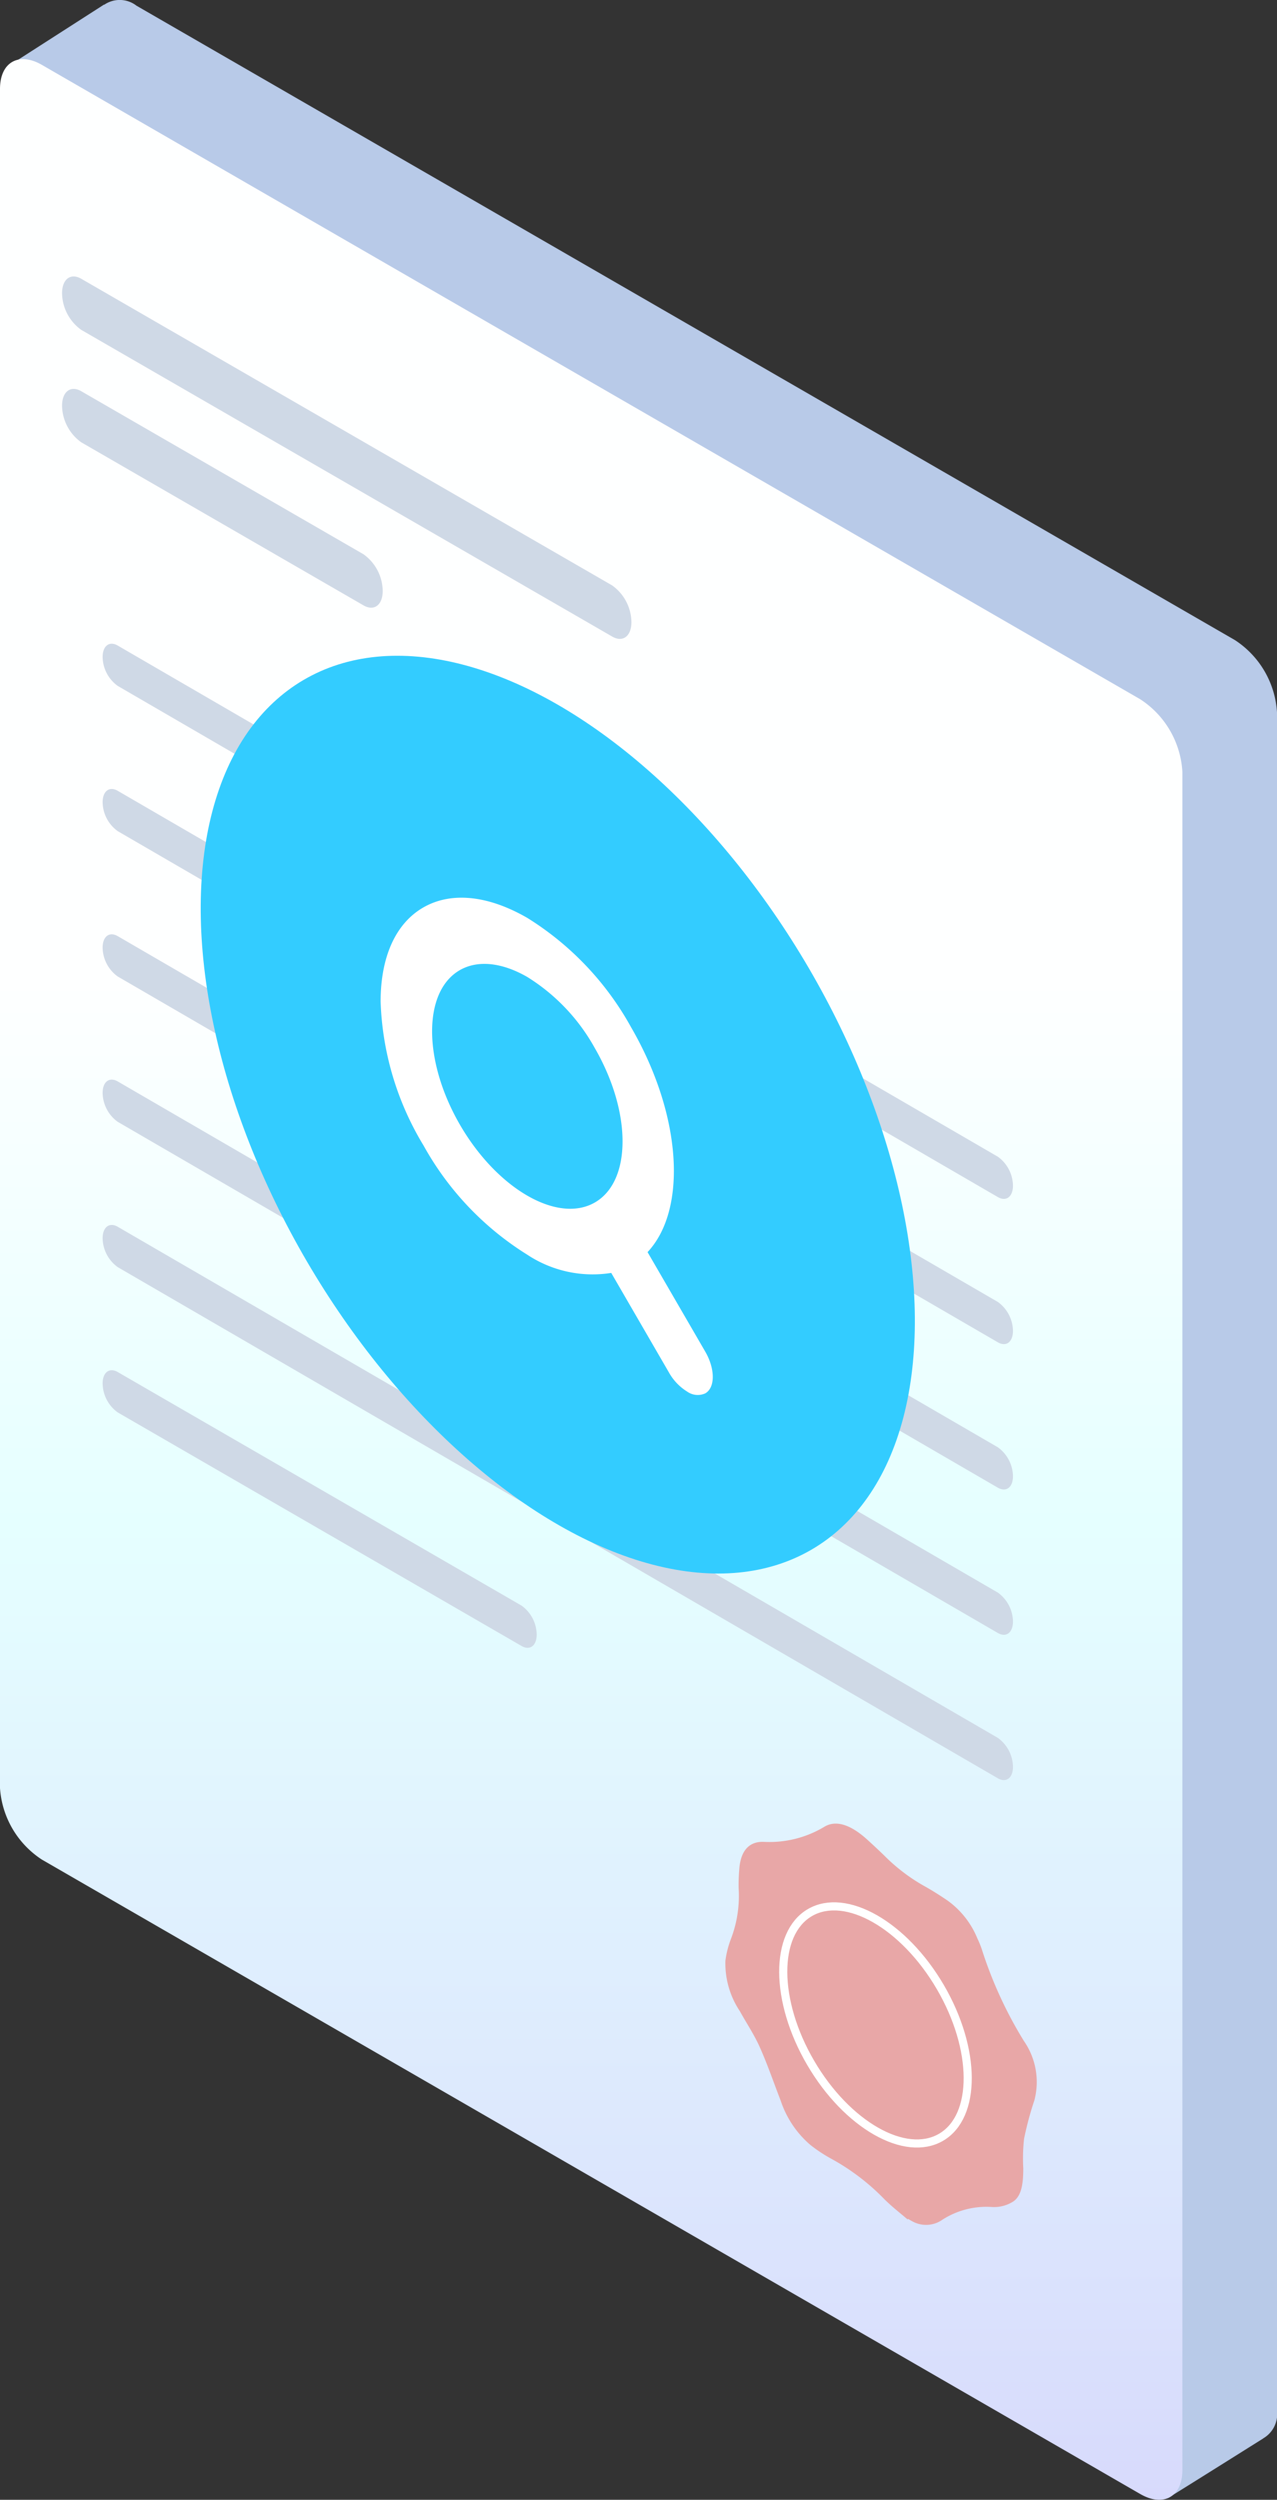
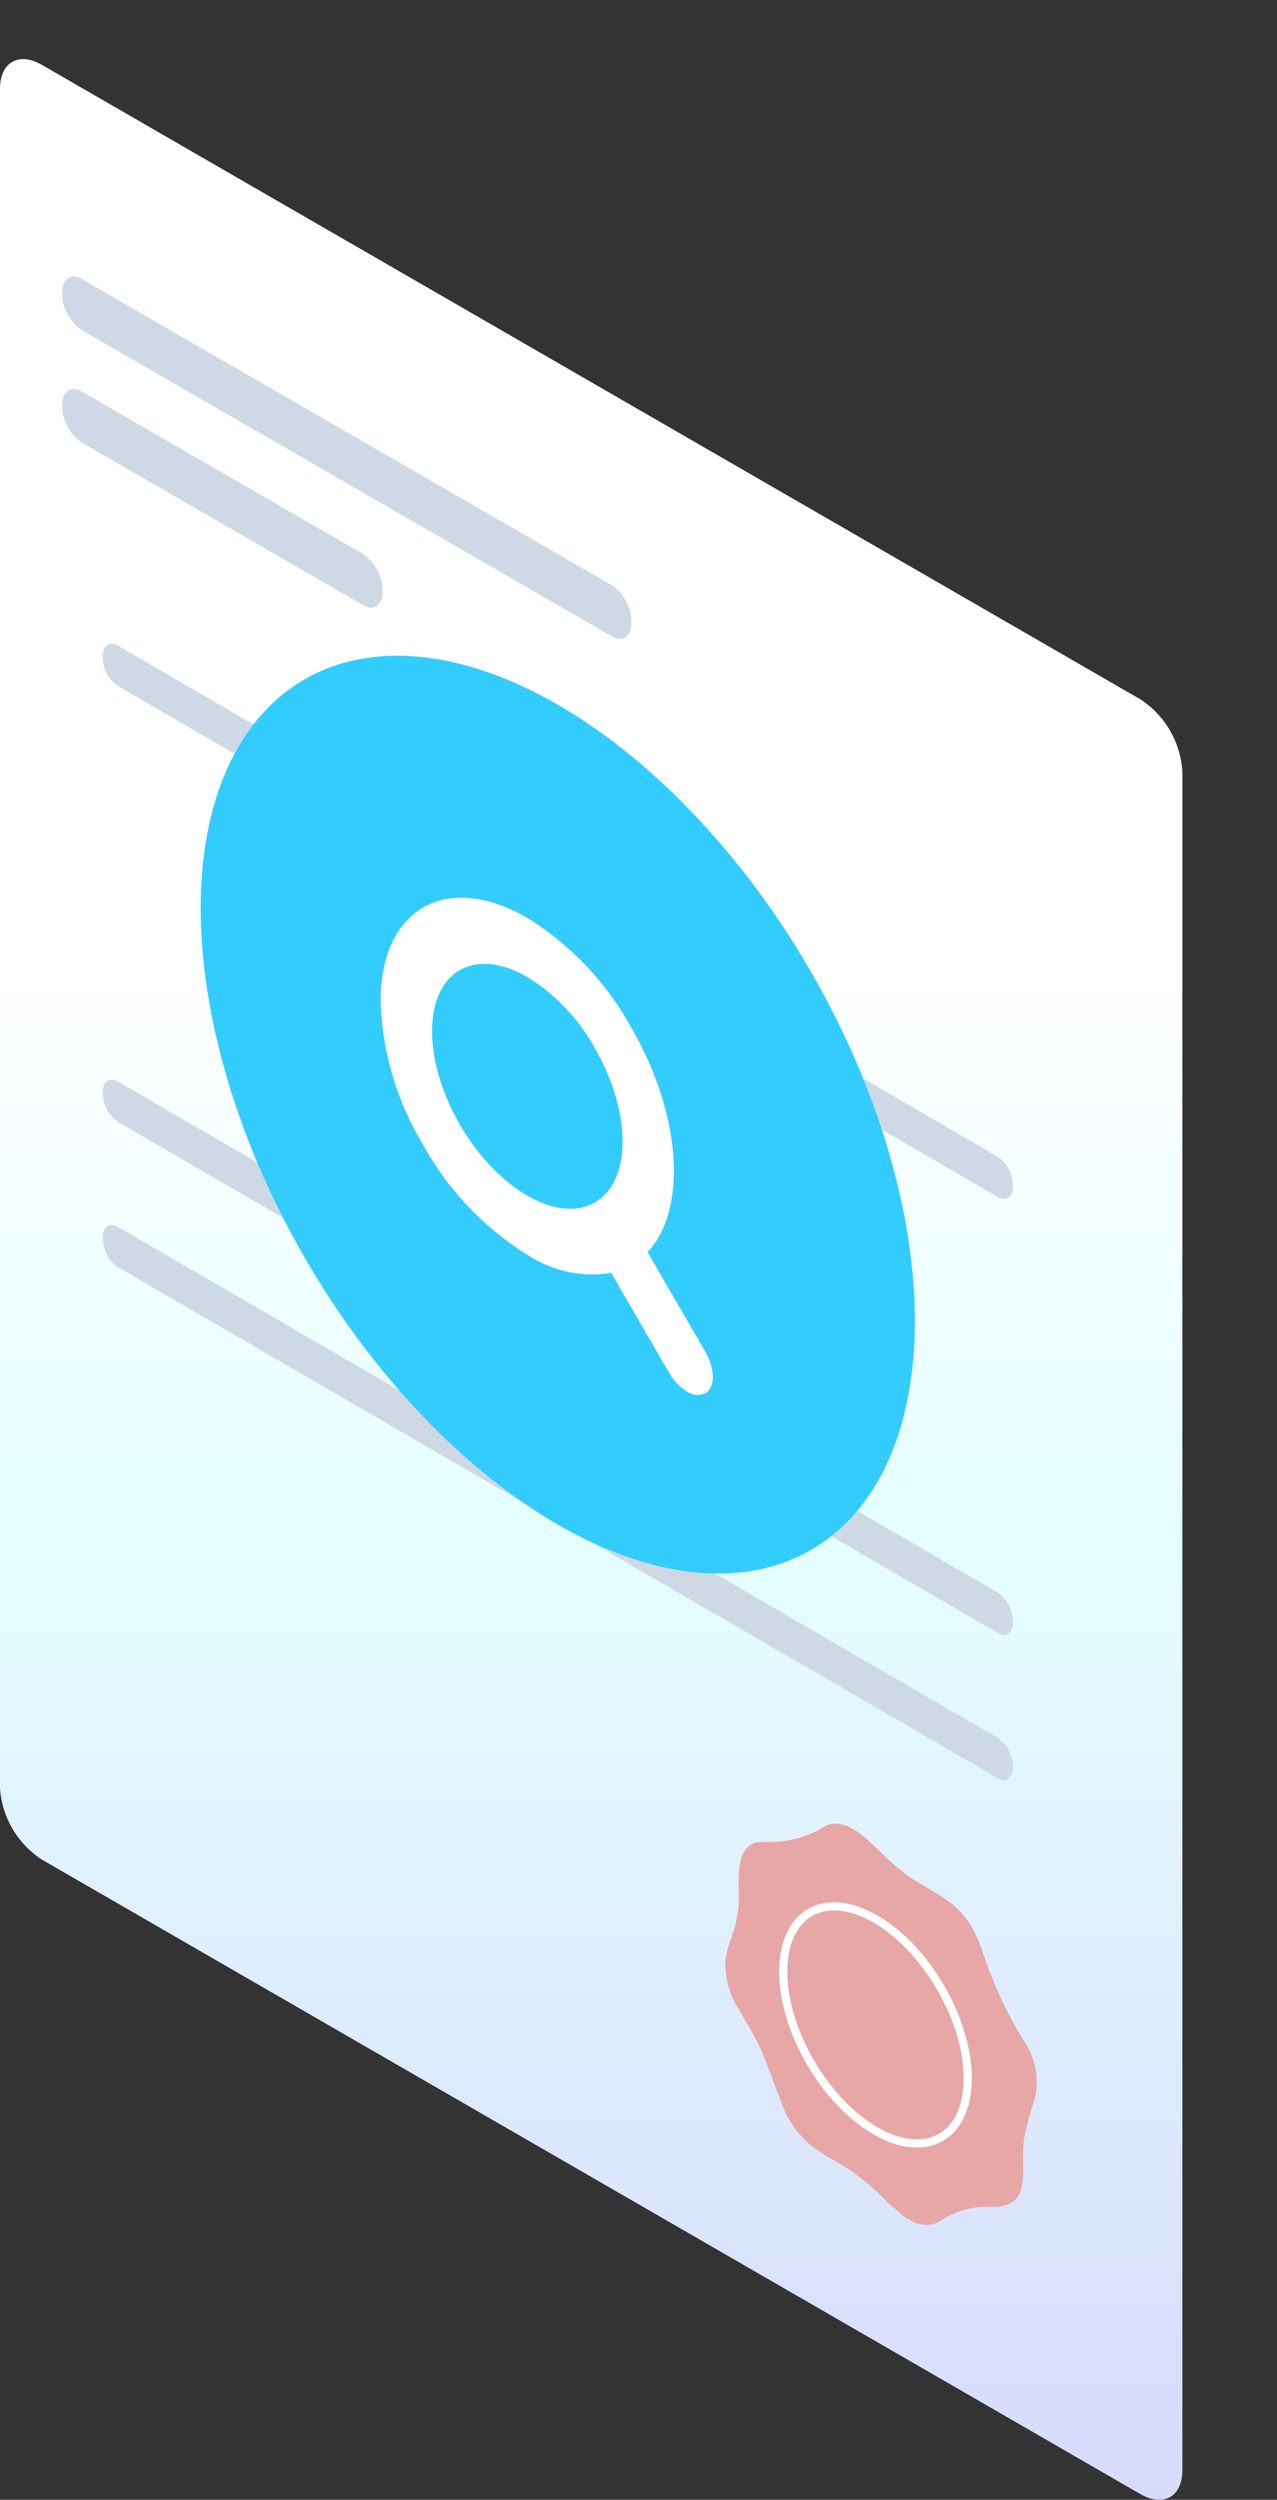
<svg xmlns="http://www.w3.org/2000/svg" id="Group_1029" data-name="Group 1029" width="87.629" height="171.458" viewBox="0 0 87.629 171.458">
  <rect x="0" y="0" width="87.629" height="171.458" fill="#333333" stroke="none" />
  <defs>
    <linearGradient id="linear-gradient" x1="0.5" y1="0.375" x2="0.5" y2="1.143" gradientUnits="objectBoundingBox">
      <stop offset="0" stop-color="#feffff" />
      <stop offset="0.296" stop-color="#e5ffff" />
      <stop offset="1" stop-color="#d3cefb" />
    </linearGradient>
  </defs>
  <g id="Group_1028" data-name="Group 1028">
-     <path id="Path_2932" data-name="Path 2932" d="M148.063-2238.292l-75.377-43.514a1.882,1.882,0,0,0-2.214-.063l-.009-.015-6.726,4.317,5.55,7.843.522,1.116v104.163a6.365,6.365,0,0,0,2.877,4.973l50.628,29.227,14.934,8.621,1.707,3.671s3.365,7.164,3.5,7.1,6.545-4.09,6.545-4.09l0-.006a1.925,1.925,0,0,0,.951-1.888V-2233.32A6.372,6.372,0,0,0,148.063-2238.292Z" transform="translate(-63.321 2282.196)" fill="#b8cae8" />
    <g id="product_ui" data-name="product ui" transform="translate(0 4.053)">
      <g id="Group_1027" data-name="Group 1027">
        <path id="Path_2933" data-name="Path 2933" d="M63.6-2200.827v38.455a6.357,6.357,0,0,0,2.88,4.968l50.628,29.23,24.746,14.286c1.588.913,2.886.184,2.886-1.644v-116.487a6.366,6.366,0,0,0-2.886-4.969L66.484-2280.5c-1.588-.918-2.88-.184-2.88,1.645v73.883" transform="translate(-63.604 2280.9)" fill="url(#linear-gradient)" />
        <g id="Group_1020" data-name="Group 1020" transform="translate(4.259 14.909)">
          <path id="Path_2934" data-name="Path 2934" d="M66.282-2272.468l36.438,21.038c.725.419,1.316-.025,1.316-.992h0a3.153,3.153,0,0,0-1.316-2.513l-36.438-21.038c-.725-.419-1.316.025-1.316.995h0A3.147,3.147,0,0,0,66.282-2272.468Z" transform="translate(-64.966 2276.131)" fill="#cfd9e6" />
          <path id="Path_2935" data-name="Path 2935" d="M66.282-2270l19.371,11.186c.729.419,1.316-.026,1.316-.992h0a3.144,3.144,0,0,0-1.316-2.513l-19.371-11.185c-.725-.419-1.316.029-1.316.994h0A3.146,3.146,0,0,0,66.282-2270Z" transform="translate(-64.966 2281.375)" fill="#cfd9e6" />
        </g>
        <g id="Group_1021" data-name="Group 1021" transform="translate(7.042 40.101)">
          <path id="Path_2936" data-name="Path 2936" d="M66.894-2265.182l60.393,35.059c.572.331,1.038-.02,1.038-.785h0a2.49,2.49,0,0,0-1.038-1.983L66.894-2267.95c-.572-.332-1.038.018-1.038.785h0A2.492,2.492,0,0,0,66.894-2265.182Z" transform="translate(-65.856 2268.075)" fill="#cfd9e6" />
        </g>
        <g id="Group_1022" data-name="Group 1022" transform="translate(7.042 50.067)">
-           <path id="Path_2937" data-name="Path 2937" d="M66.894-2262l60.393,35.059c.572.332,1.038-.019,1.038-.784h0a2.491,2.491,0,0,0-1.038-1.983l-60.393-35.058c-.572-.332-1.038.018-1.038.784h0A2.491,2.491,0,0,0,66.894-2262Z" transform="translate(-65.856 2264.888)" fill="#cfd9e6" />
-         </g>
+           </g>
        <g id="Group_1023" data-name="Group 1023" transform="translate(7.042 60.032)">
-           <path id="Path_2938" data-name="Path 2938" d="M66.894-2258.808l60.393,35.061c.572.328,1.038-.022,1.038-.785h0a2.492,2.492,0,0,0-1.038-1.986l-60.393-35.058c-.572-.333-1.038.018-1.038.784h0A2.487,2.487,0,0,0,66.894-2258.808Z" transform="translate(-65.856 2261.701)" fill="#cfd9e6" />
-         </g>
+           </g>
        <g id="Group_1024" data-name="Group 1024" transform="translate(7.042 69.998)">
          <path id="Path_2939" data-name="Path 2939" d="M66.894-2255.619l60.393,35.059c.572.331,1.038-.022,1.038-.785h0a2.491,2.491,0,0,0-1.038-1.985L66.894-2258.39c-.572-.331-1.038.022-1.038.785h0A2.493,2.493,0,0,0,66.894-2255.619Z" transform="translate(-65.856 2258.514)" fill="#cfd9e6" />
        </g>
        <g id="Group_1025" data-name="Group 1025" transform="translate(7.042 79.963)">
          <path id="Path_2940" data-name="Path 2940" d="M66.894-2252.431l60.393,35.059c.572.331,1.038-.022,1.038-.785h0a2.491,2.491,0,0,0-1.038-1.986L66.894-2255.2c-.572-.331-1.038.023-1.038.786h0A2.492,2.492,0,0,0,66.894-2252.431Z" transform="translate(-65.856 2255.327)" fill="#cfd9e6" />
        </g>
        <g id="Group_1026" data-name="Group 1026" transform="translate(7.042 89.929)">
-           <path id="Path_2941" data-name="Path 2941" d="M66.894-2249.245l27.711,16.02c.572.331,1.038-.019,1.038-.785h0a2.491,2.491,0,0,0-1.038-1.983l-27.711-16.022c-.572-.331-1.038.022-1.038.785h0A2.49,2.49,0,0,0,66.894-2249.245Z" transform="translate(-65.856 2252.14)" fill="#cfd9e6" />
-         </g>
+           </g>
      </g>
    </g>
    <path id="Path_2942" data-name="Path 2942" d="M92.056-2215.034c-.538-.463-1.091-.885-1.607-1.4a15.305,15.305,0,0,0-3.627-2.764,10.214,10.214,0,0,1-1.457-.962,6.825,6.825,0,0,1-2.026-3.024c-.478-1.232-.9-2.476-1.445-3.693-.372-.835-.907-1.633-1.36-2.451a5.9,5.9,0,0,1-.991-3.461,6.541,6.541,0,0,1,.366-1.457,8.269,8.269,0,0,0,.541-3.527,12.324,12.324,0,0,1,.041-1.235c.075-1.307.672-1.979,1.7-1.932a7.311,7.311,0,0,0,4.156-1.044c.822-.485,1.854-.1,2.971.928.391.357.779.716,1.163,1.092a12.48,12.48,0,0,0,2.636,2.013c.553.307,1.11.654,1.664,1.032a5.969,5.969,0,0,1,2.051,2.6,6.537,6.537,0,0,1,.3.729,28.5,28.5,0,0,0,2.889,6.3,4.93,4.93,0,0,1,.725,4.074,22.375,22.375,0,0,0-.71,2.645,12.522,12.522,0,0,0-.053,2.017c0,1-.1,1.935-.738,2.311a2.451,2.451,0,0,1-1.366.35,5.584,5.584,0,0,0-3.436.863,1.95,1.95,0,0,1-2.092.106c-.094-.047-.188-.109-.285-.163Z" transform="translate(-29.765 2367.272)" fill="#e8a7a7" />
    <ellipse id="Ellipse_423" data-name="Ellipse 423" cx="5.152" cy="8.923" rx="5.152" ry="8.923" transform="translate(51.125 133.785) rotate(-30.311)" fill="#e8a7a7" stroke="#fff" stroke-linecap="round" stroke-linejoin="round" stroke-width="0.557" />
  </g>
  <ellipse id="Ellipse_424" data-name="Ellipse 424" cx="19.943" cy="34.544" rx="19.943" ry="34.544" transform="translate(3.625 56.696) rotate(-30.311)" fill="#3cf" />
  <path id="Path_2943" data-name="Path 2943" d="M94.233-2231.37l-3.959-6.825c2.739-2.921,2.364-9.4-1.135-15.432a20.473,20.473,0,0,0-7.117-7.492c-2.689-1.554-5.219-1.81-7.12-.725s-2.946,3.377-2.946,6.463a20.3,20.3,0,0,0,2.946,9.872,20.528,20.528,0,0,0,7.12,7.492,8.13,8.13,0,0,0,5.76,1.248l3.956,6.823a3.6,3.6,0,0,0,1.248,1.313,1.255,1.255,0,0,0,1.248.125C94.921-2228.9,94.921-2230.18,94.233-2231.37ZM77.4-2246.931c-2.548-4.4-2.548-9.156,0-10.61,1.276-.725,2.949-.49,4.625.476a13.336,13.336,0,0,1,4.622,4.862c2.548,4.4,2.548,9.155,0,10.609S79.949-2242.534,77.4-2246.931Z" transform="translate(-45.838 2324.077)" fill="#fff" />
</svg>